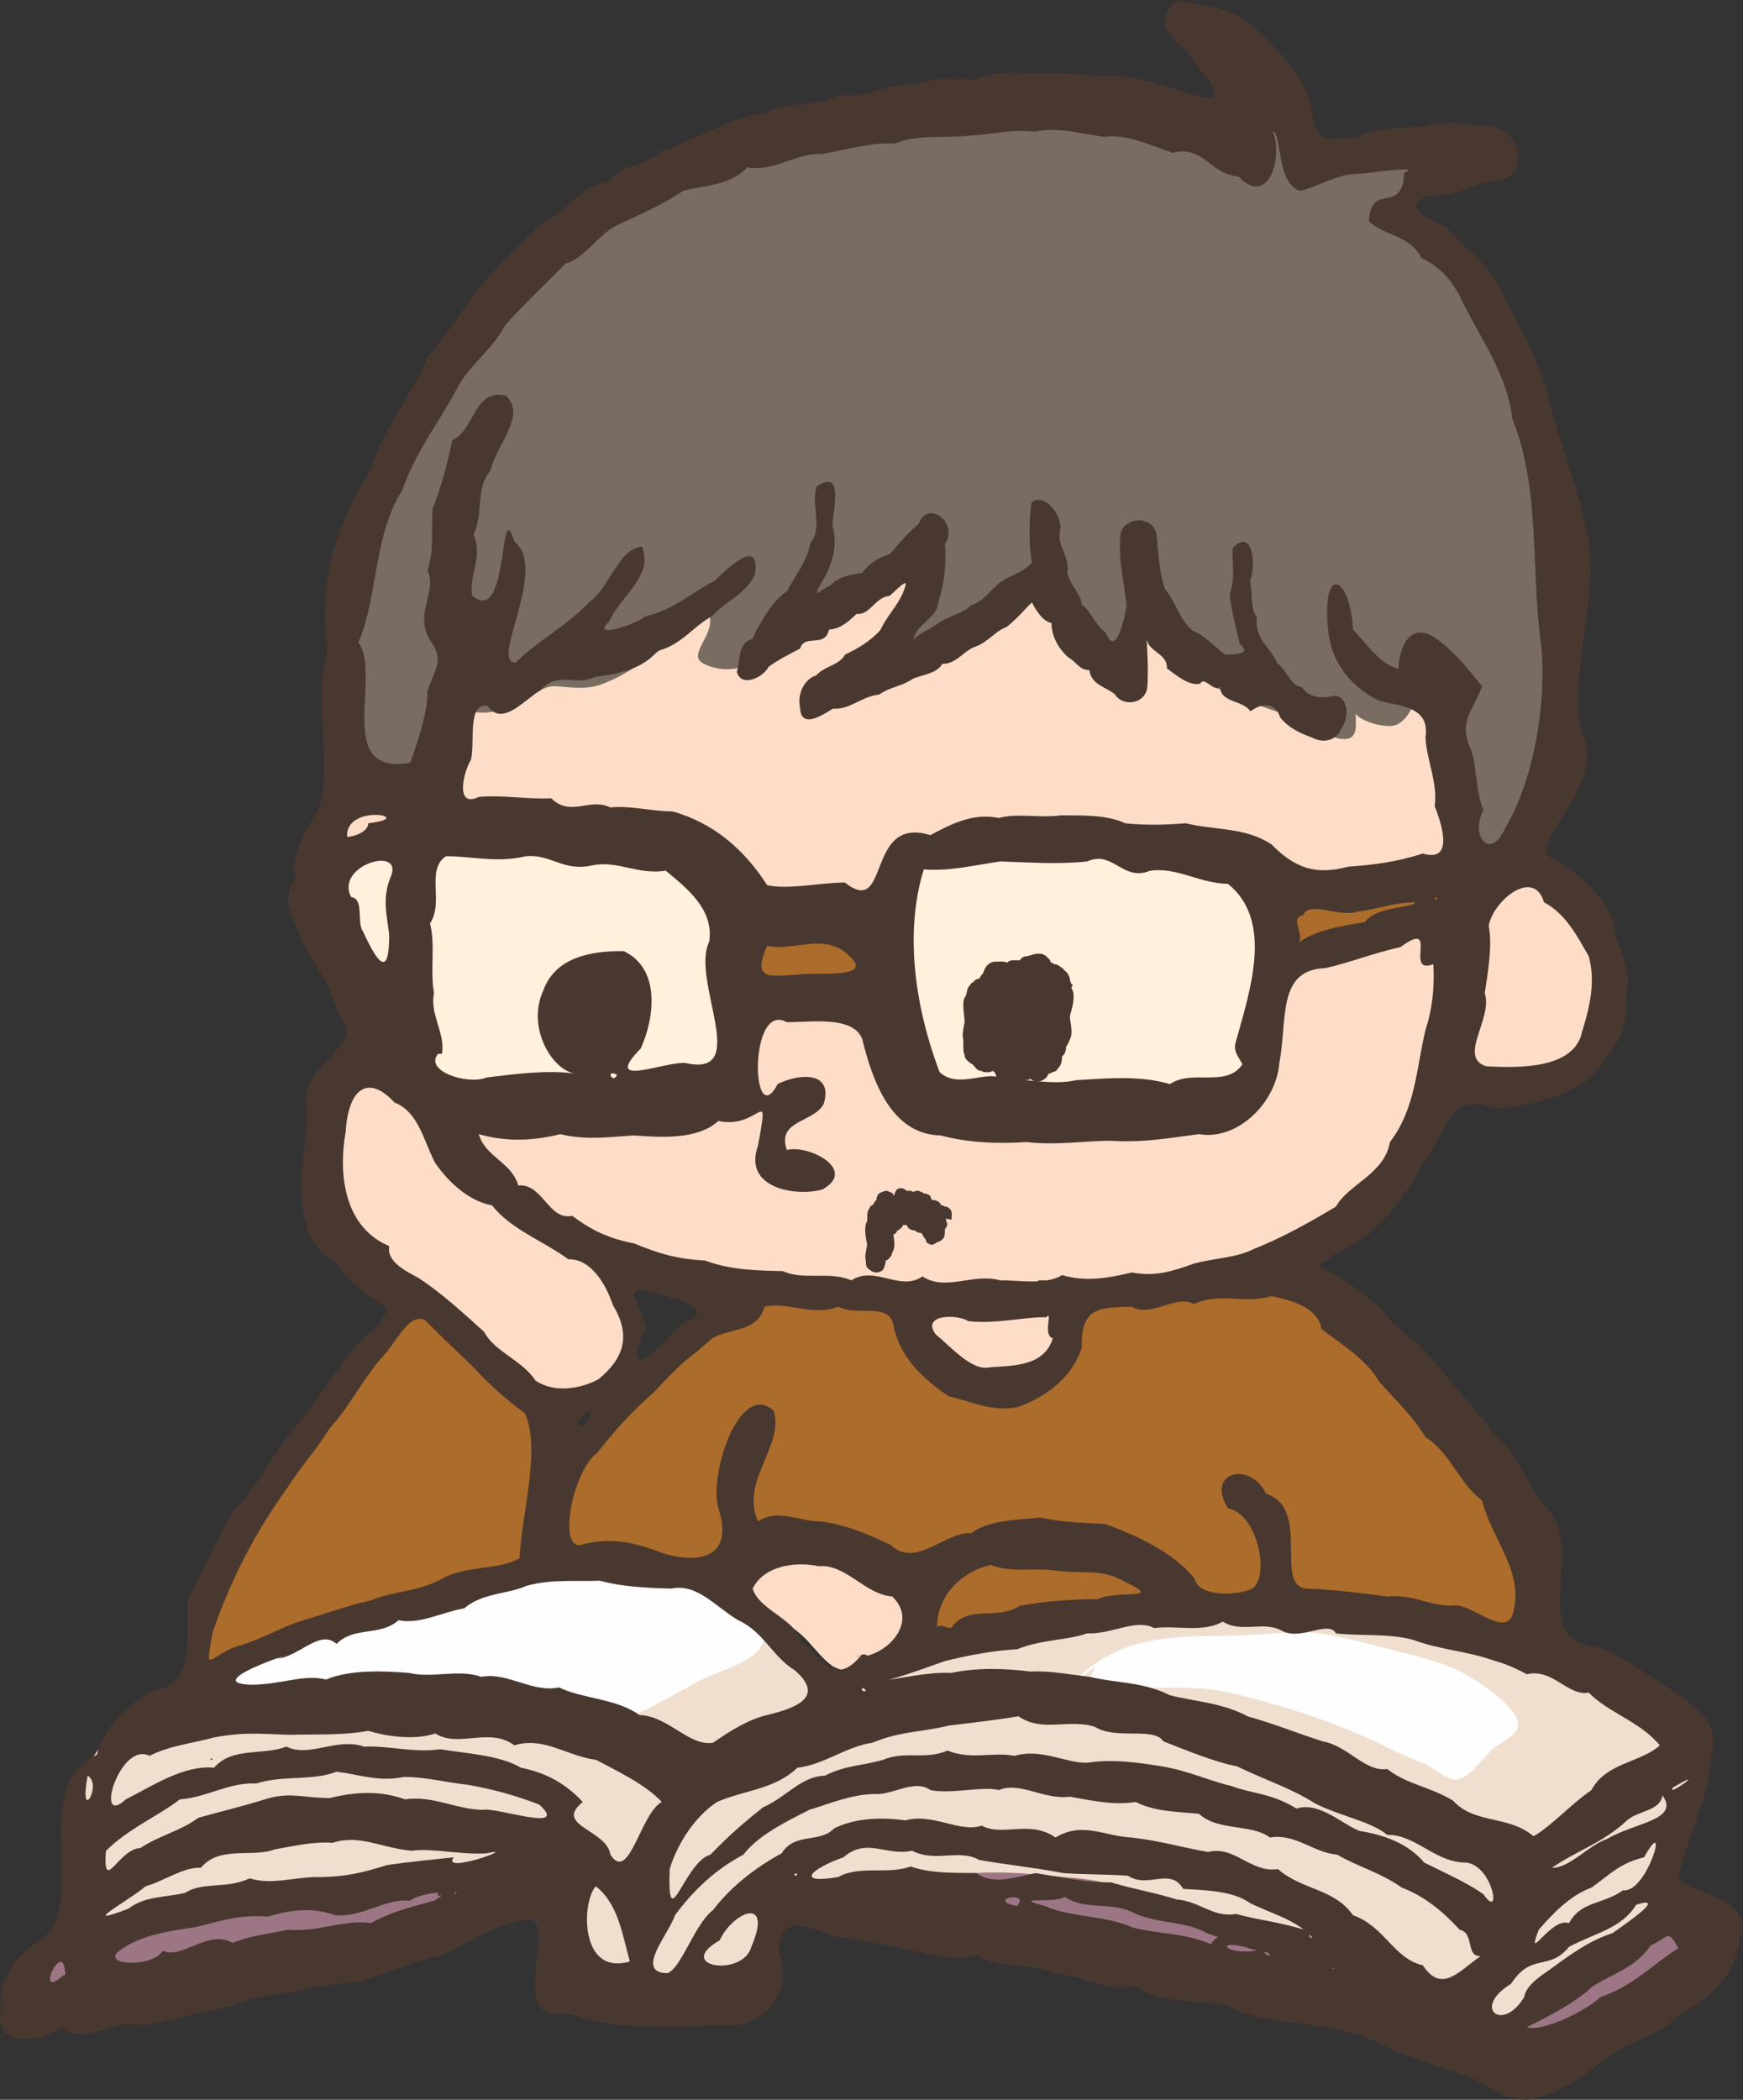
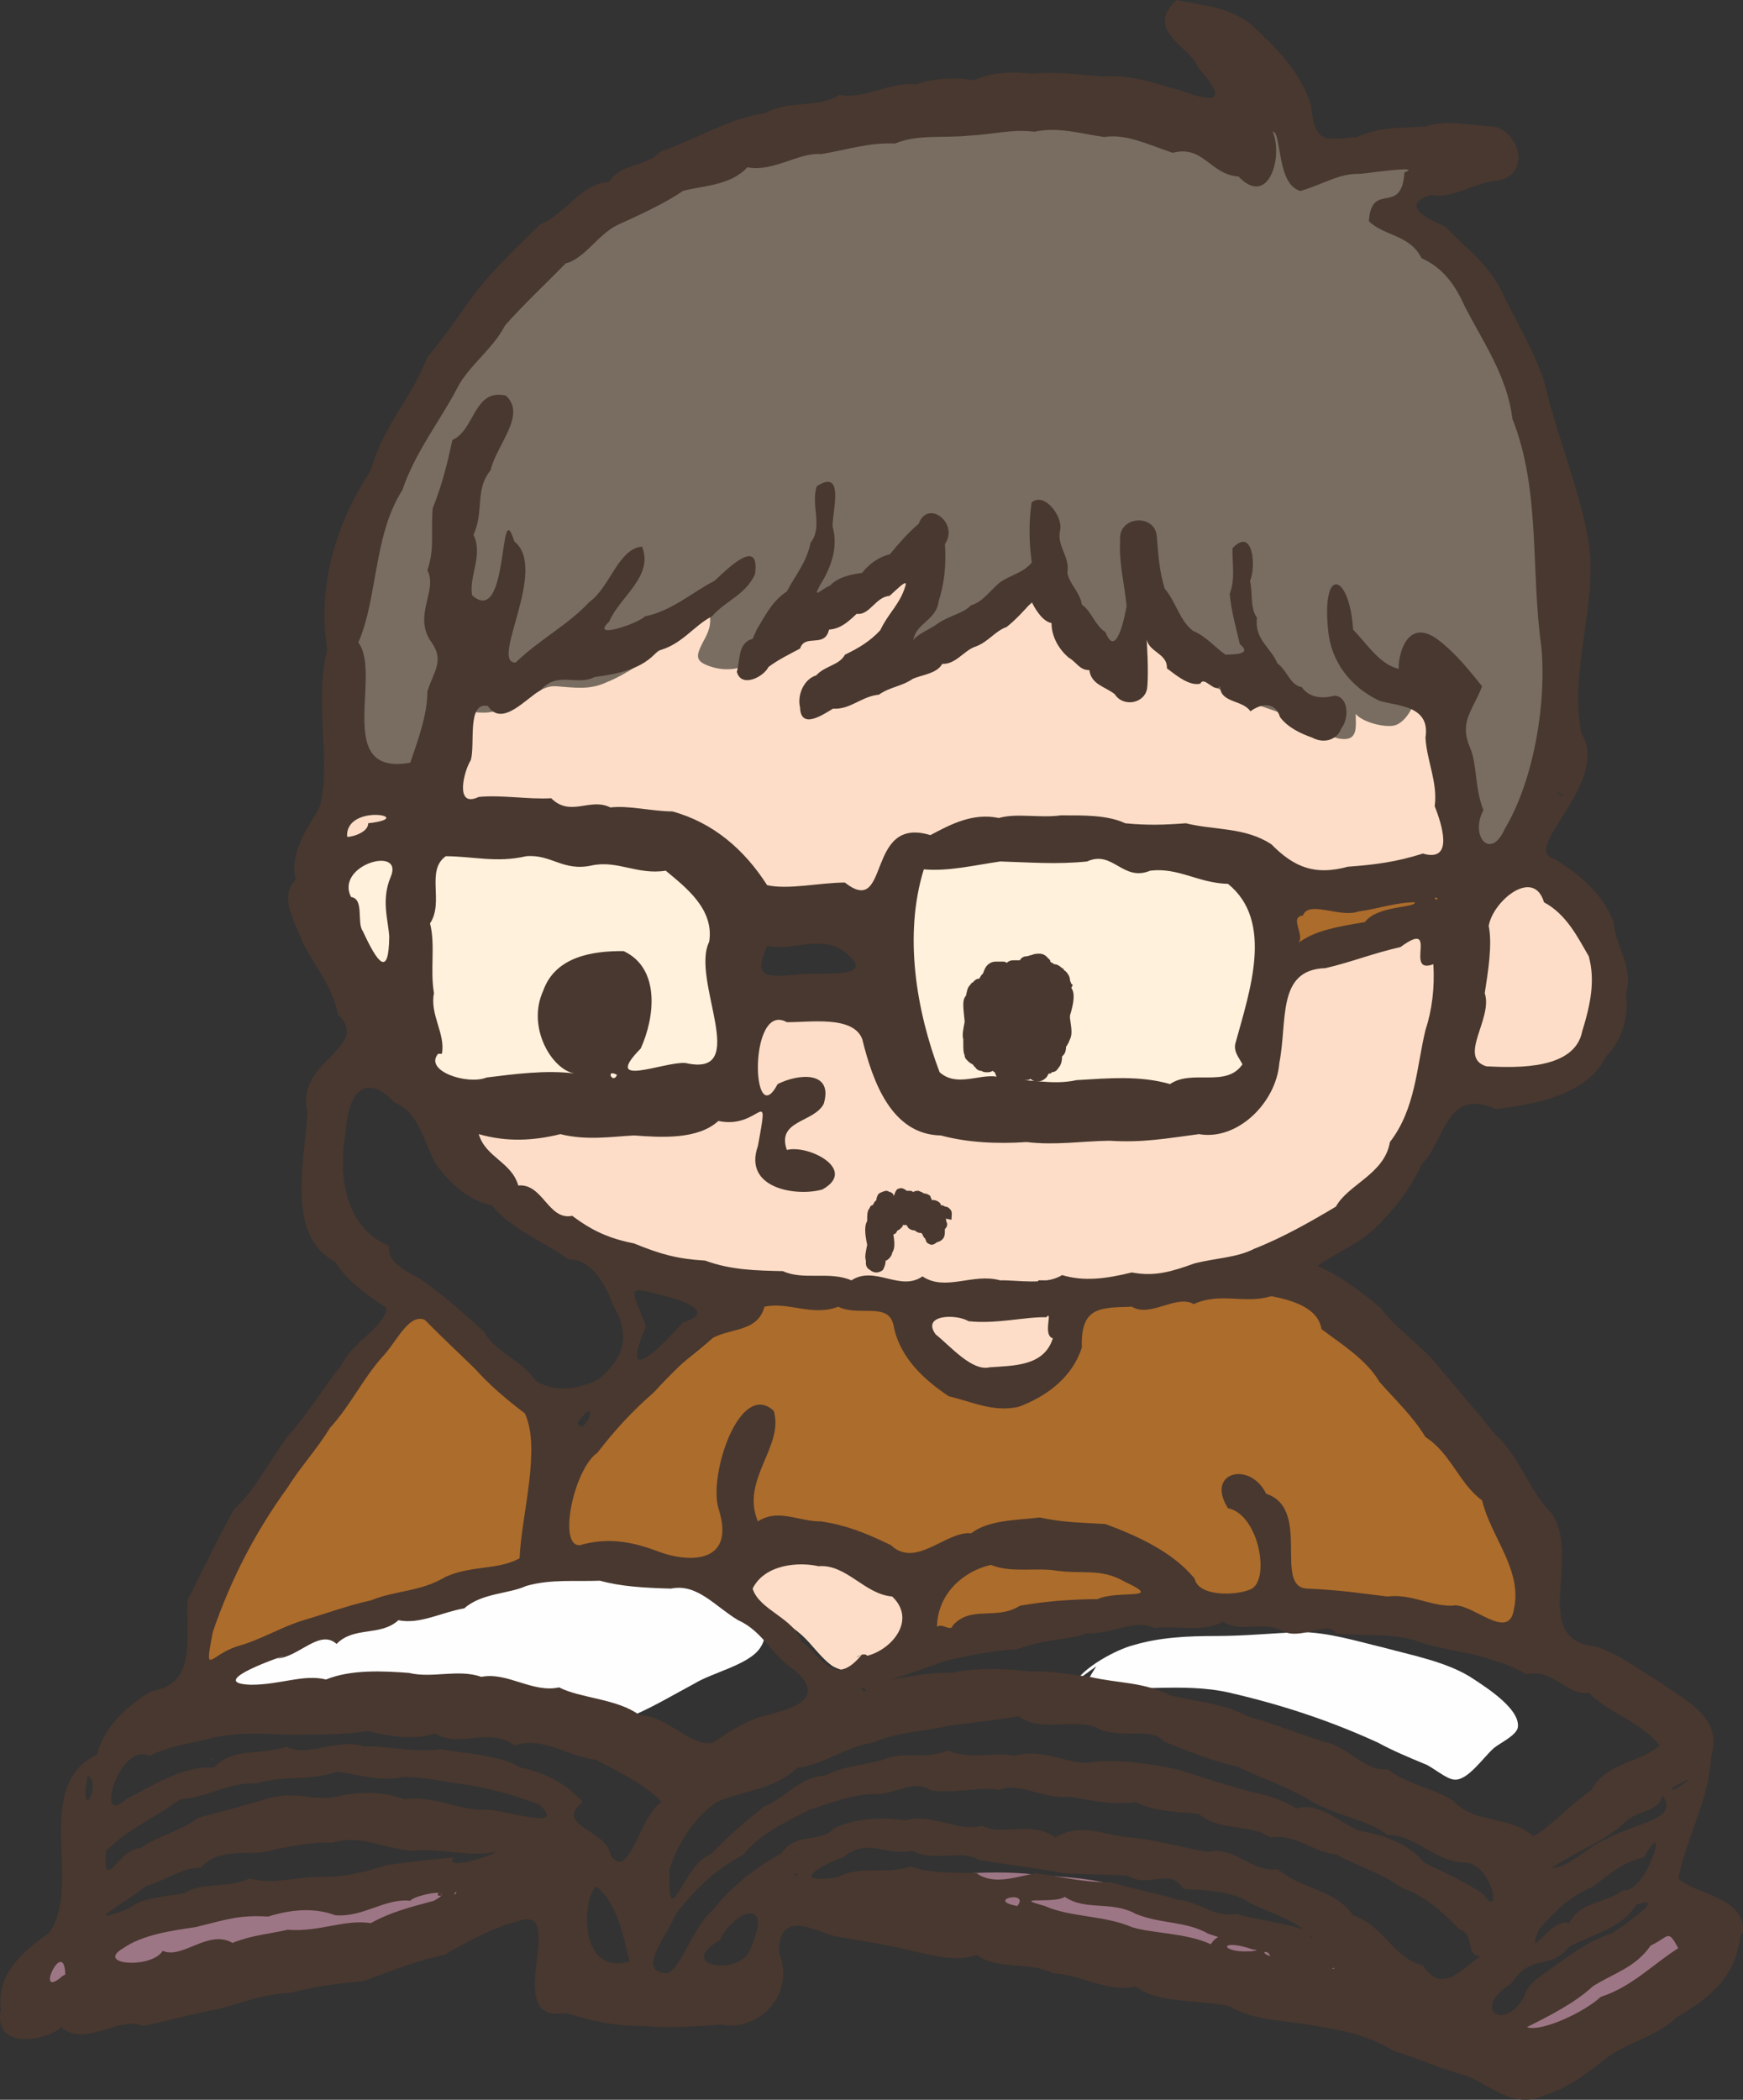
<svg xmlns="http://www.w3.org/2000/svg" version="1.1" viewBox="0 0 667.11 803.37">
  <rect x="0" y="0" width="667.11" height="803.37" fill="#333333" stroke="none" />
  <g transform="translate(-12.665 -11.599)">
    <path d="m42.7 749.94c-5.544 4.536-25.704 20.16-22.68 28.728 7.056 1.008 16.632 1.008 23.688 0 1.008-8.568 0.504-17.64-3.528-25.2l2.52-4.032z" fill="#9d7685" />
    <path d="m384.38 509.54c-22.176 2.52-43.841 3.528-65.513-1.512-2.52-0.504-5.04-0.504-7.56-1.512-1.512-0.504-5.04-1.512-6.048-1.512-5.544 0-6.552 5.04-10.08 9.072-13.104 14.112-29.232 24.192-42.833 36.792-3.024 2.52-22.68 25.2-26.712 22.176-3.024-1.512-1.008-13.104-1.008-16.128 0-6.048-1.008-7.56-5.04-11.592-10.08-9.576-20.664-18.648-30.24-29.232-7.056-7.56-13.104-11.592-22.169-4.032-6.048 5.04-9.576 13.104-15.12 19.152s-11.088 12.6-16.632 19.152c-11.592 14.616-20.664 31.248-31.248 46.368-5.04 7.056-7.56 16.121-10.584 23.681-3.528 8.568-7.056 18.144-6.048 27.72 0 1.512 14.616-2.52 15.624-2.52 7.56-1.512 13.104 1.008 20.664-2.52 5.544-2.52 11.592-4.536 17.64-6.552 10.08-3.528 18.648-7.056 29.225-9.576 8.568-2.016 17.64-4.536 26.208-8.064 4.032-1.512 8.064-3.024 13.104-3.528 5.544-1.008 11.088 0 16.632-1.008 4.536-0.504 9.576-2.016 14.112-2.52 5.04-0.504 11.088 0 16.632 0 5.033 0 9.569 0 14.105 1.008 3.528 1.008 10.584 5.544 14.112 5.04 5.04-0.504 5.544-7.056 7.56-11.592 2.52-6.041 6.048-7.553 11.592-9.065 10.584-2.52 19.152 0 29.232 4.032 9.576 4.025 19.649 5.033 28.721 10.073 4.032 2.016 8.064 5.04 7.56 9.576s-5.04 10.584-3.528 15.12c4.032 1.008 9.072-0.504 13.608-1.008 5.04-0.504 10.08-1.512 15.12-2.52 11.088-2.52 22.68-2.52 34.272-2.52 21.665 0 42.329-1.512 64.001-1.512 12.096 0 24.192 0.504 35.784 2.52 10.577 1.512 21.161 2.52 31.745 5.04 9.576 2.016 20.16 4.032 30.24 5.544 5.04 0.504 10.08 3.024 13.608-2.016 3.024-3.528 3.528-10.08 3.024-14.616-1.008-10.08-6.048-20.16-9.576-29.225-4.032-10.08-10.584-16.632-16.632-25.2-5.544-8.568-9.072-16.128-15.624-23.688-7.056-8.064-14.616-15.624-22.68-22.68-13.097-10.584-29.729-24.192-47.873-24.192-11.592 0-22.176 2.52-32.76 5.04-5.04 1.008-10.08 3.024-15.12 3.528-8.057 1.008-17.129-2.52-25.697-2.016-11.592 0.504-23.688 1.008-35.28 2.52h-1.512z" fill="#ac6c2b" />
    <path d="m565.31 315.5c-1.008-9.072-4.032-19.656-7.056-27.72-4.536-12.096-12.6-17.64-21.665-26.208-14.616-13.608-29.736-24.696-47.88-32.76-20.664-9.576-43.841-10.584-66.017-13.608-29.736-3.528-59.472-5.04-88.697-3.024-20.16 1.512-36.792 9.576-55.44 16.632-11.088 4.032-22.169 5.544-32.249 12.096-6.048 4.032-11.592 8.568-17.64 12.096-12.6 7.56-25.704 15.624-36.288 26.712-4.032 4.536-9.072 8.568-12.096 13.608-5.04 7.56-4.032 17.136-3.528 25.704-10.577-5.544-27.713-3.024-34.769 7.056-5.04 7.056 4.536 13.608 11.088 11.088 0.504-0.504 1.512 0 2.52 0 3.528 0 6.048-2.016 7.056-4.536 2.52-0.504 6.552-0.504 7.553 0 4.032 2.016 7.56 0.504 9.576-2.016v0.504c1.008 2.52 4.536 4.536 7.56 4.536 5.544-0.504 11.088-2.016 15.624-5.04l0.504-0.504c5.04 1.008 11.088 2.016 17.136 3.528 16.128 3.528 31.752 5.04 48.377 7.56 15.12 2.513 22.176 17.633 35.784 20.153 10.584 2.016 21.168 2.016 32.256 2.016 13.608 0 23.177-14.616 33.761-20.664 1.512-1.001 2.52-2.009 3.528-3.017 20.16-2.52 40.824-2.016 61.488-0.504 21.665 1.512 50.393 16.625 71.057 10.577 13.608 4.032 28.728 4.032 42.329 1.008 12.096-3.024 18.648-8.064 17.64-20.657-0.504-4.536 0.504-8.568 0-13.104zm-388.56 4.032z" fill="#fdddc7" />
-     <path d="m252.35 522.64c0-0.504 0.504-1.008 0.504-1.512 1.512-4.032 1.008-7.056 0.504-11.088-1.008-8.064-7.056-14.616-14.112-17.64-2.016-1.512-4.536-3.024-7.056-4.032h-0.504c-2.52-2.52-5.04-5.04-9.072-6.048-2.52-3.024-5.04-5.04-8.568-5.04-4.032-5.544-9.072-10.08-15.12-13.104-10.584-15.12-23.688-27.72-35.273-41.832-5.544-6.552-14.112-3.024-17.64 3.024-5.04-1.008-11.088 2.016-11.088 8.568-0.504 13.104-6.048 60.984 17.136 58.968 1.512 0 3.024-0.504 4.536-1.512 3.528 3.528 7.56 7.056 12.096 10.08 3.017 2.016 6.041 3.528 9.065 5.544 11.088 15.624 26.712 28.728 44.352 35.28h0.504 0.504c2.52 1.008 5.04 1.512 8.064 1.008 11.592 0 24.696-6.552 21.168-20.16v-0.504z" fill="#fdddc7" />
    <path d="m624.78 393.62c0.504-5.04 0.504-9.576-0.504-14.112 5.537-15.624-15.12-32.256-29.232-35.28-12.096-3.017-21.672 4.032-27.72 13.608-1.512 2.52-3.024 5.544-4.032 9.072-2.016-0.504-4.032-0.504-6.048 0-11.592 2.52-43.337 4.536-49.889 17.136-6.552 13.104-12.096 34.776-22.176 51.408-28.728 5.544-58.961 3.024-87.689 6.048-26.208 3.024-31.752-2.52-41.832-26.208-2.016-5.544-3.521-11.088-9.569-13.104-5.544-2.016-15.624-4.032-24.192-4.032-4.536-3.528-11.592-4.032-16.632-2.016-4.032 1.512-9.072 5.544-8.568 10.08 0.504 4.032 2.016 7.56 5.544 9.072-1.512 10.584 0.504 19.656-25.704 21.168-20.657 1.008-40.817-1.008-61.481 1.512-1.008 0-2.016 0.504-3.024 1.008-1.512-2.016-3.528-3.024-7.056-4.032-10.08-2.016-17.136 9.576-10.08 17.136 3.528 4.032 7.56 7.056 11.088 10.584 8.064 9.576 18.144 16.632 29.232 21.168 11.088 12.096 33.257 16.632 48.377 19.152 27.72 4.536 54.936 4.032 82.649 4.032-1.512 1.512-3.024 2.52-4.536 4.032-5.04 4.536-4.536 13.104-1.008 17.64 4.032 5.04 9.072 7.056 15.12 7.056h1.008c8.568 10.584 25.704 14.616 37.8 4.032 10.08-8.568 13.608-27.216-1.512-32.256-2.016-0.504-4.032-1.008-6.048-1.008 1.512-1.008 2.52-3.024 3.024-5.04h19.656c35.777 0 77.105 4.032 105.33-24.696 15.113-15.624 25.697-38.304 31.745-61.488 0 0.504 0.504 1.512 0.504 2.016 2.52 6.048 10.08 9.072 15.12 5.544 0.504 0 0.504 0.504 1.008 0.504 5.04 2.52 9.072 2.52 13.104 1.008 9.072 1.512 19.152-2.016 24.696-9.576 4.536-6.048 5.544-13.608 3.528-20.664z" fill="#fdddc7" />
    <path d="m361.7 609.83c-6.552-4.025-16.625-4.025-25.697-3.024-2.016-1.505-4.536-2.513-7.056-3.521-5.544-2.016-12.6-3.024-18.648-3.024-7.56 0.504-10.584 6.545-9.576 12.089-2.016 5.04-0.504 11.592 5.04 15.12 4.536 3.024 9.576 6.048 13.608 9.576s7.56 9.072 12.096 12.096c5.544 3.024 10.08 1.512 15.624 0.504s8.057-6.552 12.089-9.576c9.072-6.552 14.616-23.184 2.52-30.24z" fill="#fdddc7" />
    <path d="m604.11 311.47c-3.024 9.072-6.552 16.128-11.592 24.696-2.52 4.536-3.528 14.105-11.088 11.081-9.072-4.032-5.544-22.673-8.064-30.233-2.52-6.552-6.048-13.104-8.568-20.16-2.016-6.048-4.032-16.128-10.08-18.648-1.008 4.032-4.536 10.584-9.072 11.088-4.032 0.504-11.585-1.512-14.105-4.536 0 4.536 1.008 10.08-5.04 9.576-4.032 0-9.576-4.536-13.104-6.048-8.568-3.528-17.64-6.048-26.208-9.576s-15.624-6.552-21.672-13.608c-5.544-6.552-8.064-14.616-11.592-22.68-5.04 9.576-1.512 23.184-8.064 32.256-6.041-3.528-12.089-11.592-17.633-16.632s-15.12-11.592-14.112-20.16c-4.032 2.016-8.064 6.048-12.6 8.568-6.552 3.528-12.6 7.56-19.152 10.584-11.592 6.048-24.192 13.608-36.785 17.64-2.016 0.504-7.56 2.52-8.568-0.504-0.504-1.008 3.024-5.544 3.528-6.552 3.024-5.04 6.048-9.576 9.576-14.112 4.025-5.544 14.105-22.68 8.057-28.728-7.049 1.512-15.617 10.584-21.161 15.12-8.064 6.552-16.128 13.104-24.696 18.648s-17.136 11.592-27.72 8.064c-6.048-2.016-5.544-4.032-3.024-9.072 2.52-4.536 3.528-7.056 2.52-12.096-6.048 2.016-12.096 10.584-17.64 14.112-6.545 4.536-14.105 10.08-21.665 13.104-6.552 3.024-12.096 2.016-19.152 1.512-5.544-0.504-9.576 4.536-15.12 6.552-4.536 1.512-8.064 3.528-12.6 3.528-6.552 0-5.04-1.008-6.552-6.048s-7.056-15.624-11.088-5.544c-2.52 6.048 0.504 16.128-1.008 22.68-1.512 7.056-5.544 14.112-5.544 21.168-2.016-1.008-3.528-4.032-5.537-5.04-2.52-1.512-6.048-1.008-9.072-1.008-7.56 0-15.624-3.024-18.144-10.584-2.016-7.056-1.008-16.128-1.008-23.688 0-12.096 0-23.688 2.016-33.768 2.016-12.096 6.048-23.688 10.08-35.784 8.064-20.16 20.153-39.816 31.745-57.96 12.096-22.176 31.752-41.832 51.912-55.944 37.793-27.713 79.625-31.745 123.47-39.809 23.688-4.032 49.896-2.016 73.584-2.016 10.08 0 20.153 2.016 31.745 4.032 10.08 4.032 18.144 10.08 27.72 16.128-2.016-12.096-8.064-22.176-16.128-31.752-4.032-6.048-8.064-18.144-16.128-18.144 10.08-2.016 25.704 10.08 31.752 16.128 5.04 5.04 10.08 11.592 12.6 18.144 2.016 4.536-0.504 12.6 5.04 15.12 4.032 2.016 13.104 1.512 18.144 1.008 12.089-1.512 25.193-1.512 37.793-1.512 20.664 0.504-5.04 10.577-10.584 13.601-6.552 4.032-6.552 6.048-2.016 11.592s8.064 10.584 13.104 15.624c5.544 5.04 10.584 12.6 13.104 19.656 12.096 23.688 22.176 51.912 25.704 79.632 2.016 22.176 4.032 45.864 4.032 70.056 0 10.08-4.032 20.16-8.064 29.736z" fill="#786d60" />
    <path d="m164.16 329.62c-7.56 0-20.16 4.032-25.704 9.576-6.552 6.545-1.512 22.169 1.512 29.225 4.536 10.584 8.064 21.168 13.104 31.752l7.56 16.632c2.52 5.04 3.528 12.096 6.552 16.632 3.017 5.04 8.057 4.536 13.601 5.04 6.552 0.504 12.6 2.016 19.152 2.52 5.544 0.504 10.584 1.008 16.128 1.512 6.048 0 11.088-1.512 16.632-2.016 11.088-1.512 23.688-2.016 34.265-4.032 8.064-2.016 15.12-2.016 22.68-5.04 8.568-4.032 8.064-11.592 9.072-20.16 1.008-11.088 1.512-22.176 1.512-33.264 0-10.08-5.04-19.152-10.584-27.72-4.032-7.049-11.088-9.065-19.152-10.073-10.577-1.512-23.681-1.512-33.257-6.048-10.08-5.04-16.632-5.544-28.224-4.032-14.616 2.016-29.736 0-44.345 0z" fill="#fff1db" />
    <path d="m411.1 337.18c9.072-1.008 20.664-2.016 30.24-0.504 9.569 1.008 20.657 2.016 30.737 4.032 8.064 1.512 20.664 5.537 24.192 13.601 3.528 8.568 2.52 19.152 2.52 29.232 0 17.64 6.048 43.848-15.12 49.392-8.064 2.016-16.632 5.04-25.2 5.04h-30.233c-9.576 0-18.648-1.512-28.224-2.52-8.064-1.008-17.64-1.512-25.2-4.032s-12.096-10.08-14.112-17.64c-1.008-4.032-0.504-8.568-1.512-12.6-1.008-4.536-3.024-9.072-4.032-14.112-1.008-7.56-1.512-14.616-1.512-21.672 0-4.536-2.513-8.064-2.009-12.096 0-9.072 13.601-16.121 21.665-16.625 12.6-0.504 25.2 2.016 37.8 0.504z" fill="#fff1db" />
-     <path d="m303.75 393.11c7.056 0 14.616-2.016 21.672-1.512 6.552 1.008 13.608 2.52 20.16 2.52 14.105 0 8.064-24.192-1.008-27.72-5.04-2.016-12.096-2.016-17.64-2.52-6.552-0.504-12.096-2.52-19.152-2.52-7.56 0-12.6 2.016-12.6 10.584 0 7.056 4.536 13.104 4.032 19.656 3.528 0.504 15.12 2.016 16.128-2.52z" fill="#ac6c2b" />
    <path d="m500.8 354.81c5.544-3.528 13.104-3.528 19.152-5.04 7.056-1.512 14.616-2.52 21.665-4.032 6.048-1.512 40.32-8.561 36.792 5.04-1.512 5.544-10.584 7.56-15.12 9.072-7.056 2.016-13.608 4.536-20.16 7.056-5.537 2.016-12.089 5.04-17.633 8.064-6.552 3.528-12.6 6.048-20.16 5.04-3.528-7.56 1.008-17.136-0.504-25.704l-1.008 1.008h-2.52z" fill="#ac6c2b" />
    <path d="m589.5 787.74c3.528-6.552 14.112-12.096 20.16-16.632 7.056-5.544 14.112-10.584 21.665-15.12 7.56-4.536 15.12-11.592 24.192-9.072 11.088 3.024 7.56 11.088 1.008 17.64-13.608 13.608-28.721 24.696-45.353 34.272-7.056 4.032-14.616 8.064-22.68 4.032-14.112-7.56 5.544-14.112 8.568-21.168l-7.56 6.552z" fill="#9d7685" />
-     <path d="m222.61 611.84c-5.544 0.504-11.088 1.512-16.632 2.52-11.592 3.024-23.184 8.064-34.272 12.6-8.561 3.528-17.129 7.056-25.697 10.08-11.088 3.528-22.68 3.528-33.768 6.552-20.16 5.544-41.321 14.616-55.937 30.24-5.544 6.048-13.104 15.624-14.112 23.688-0.504 5.544 0 11.088 0 16.632 0 7.056-1.512 13.608-1.512 20.16 0 5.04 0.504 10.08 0 15.12-0.504 5.544-2.52 10.584-2.52 16.632 0 6.552-0.504 8.064 6.552 9.072 6.552 0.504 12.6-0.504 19.152-1.512 21.665-2.52 42.329-12.096 62.993-17.64 11.592-3.024 23.184-7.056 34.272-10.584 10.577-3.528 21.161-5.04 31.745-7.056 8.064-1.512 19.152-9.576 26.712-5.04 9.576 5.544 1.008 21.168 5.04 29.232 3.528 6.552 19.152 6.552 25.2 7.56 9.072 1.008 18.641 2.016 27.713 1.512 5.04-0.504 10.584-2.52 15.624-2.52 4.032-0.504 10.584 2.016 14.112-2.016 2.52-3.024 1.008-11.592 2.016-15.624 1.008-3.024 2.016-8.568 4.032-11.088 3.024-4.032 9.072-3.024 13.608-2.52 10.584 1.512 22.176 4.032 32.753 6.048 12.6 2.52 24.696 3.528 36.792 6.552 13.608 3.024 26.712 5.544 40.32 7.056 11.081 1.512 23.681 2.016 34.265 5.544 12.096 4.032 24.192 5.544 36.792 7.056 14.112 1.512 28.728 5.544 42.833 7.56 6.048 0.504 11.088 1.512 16.632 3.024 5.04 1.008 9.072 3.024 14.112 3.528 8.568 1.512 18.648-8.064 25.2-13.104 9.576-7.056 20.16-13.608 30.737-20.16 3.528-2.52 7.56-5.04 11.088-7.56 6.048-4.536 3.528-6.552 3.024-13.608-1.008-10.08 5.04-20.16 7.56-29.232 2.016-7.56 4.032-24.192-1.008-30.744-5.544-7.056-16.128-12.6-23.184-17.64-9.569-6.552-18.137-11.592-29.225-14.112-10.584-2.52-21.672-5.04-32.76-6.048-10.584-1.008-21.168-1.512-31.752-2.52-23.681-2.52-46.865-5.544-71.057-4.032-11.592 1.008-23.688 2.52-35.273 5.04-10.584 2.016-21.672 2.52-31.752 5.04-9.576 2.52-19.152 3.528-29.232 6.552-9.576 2.52-19.152 6.048-27.713 10.08-5.544 2.52-11.592 5.04-16.632 8.568-3.024-2.52-5.04-6.552-7.056-10.08-3.528-5.04-8.064-9.072-12.096-13.608-6.048-6.552-10.584-15.12-18.144-19.152-8.568-5.04-18.144-4.032-28.224-5.04-8.057-1.008-16.121-1.512-24.185-2.016-2.52-0.504-5.04-1.512-7.056-1.512-3.528 0-6.552 2.016-10.08 2.52z" fill="#f0dfce" />
    <path d="m83.517 658.71c8.568-5.04 16.632-8.568 25.2-12.096 5.544-2.52 10.584-6.552 16.632-9.072 9.072-4.032 17.64-8.064 27.72-10.584s21.665-4.536 32.249-8.064 22.176-3.528 32.256-6.048c10.584-2.52 19.656-4.536 30.24-2.52 4.032 0.504 10.08 2.52 14.105 4.032 4.536 1.512 9.072 3.024 13.608 4.032 8.064 2.016 37.8 10.584 27.72 24.192-4.536 6.048-18.144 9.072-24.696 13.104-7.56 4.032-15.12 8.568-23.177 12.096-3.024 1.008-7.056 4.032-10.08 4.032-4.032 0-8.568-3.024-13.104-3.528-6.552-1.008-13.104-2.016-20.16-2.52-11.088-1.512-22.176-4.032-32.76-5.04-9.576-1.008-20.657 0-30.233 0-11.592 0-23.184 1.512-34.272 5.04-7.056 2.016-13.104 2.52-20.16 3.528-2.52 0.504-4.536 1.512-7.56 1.512-2.016 0-3.528-2.016-6.048-1.512-3.024-7.056 19.152-22.68 22.68-17.64l-20.16 7.56z" fill="#fefefe" />
    <path d="m423.7 656.19c3.024-6.552 16.632-13.608 22.673-15.12 10.08-3.024 20.664-3.528 31.752-3.528 10.584 0 20.664-1.008 31.752-1.512 11.088 0 22.176 3.528 32.753 6.048 11.088 3.024 24.696 5.544 34.272 12.096 4.536 3.024 18.144 11.592 16.632 18.648-1.008 3.024-6.552 5.544-9.072 7.56-4.032 3.528-10.08 12.6-15.12 12.096-3.024 0-8.568-5.04-11.592-6.048-6.048-2.52-12.096-5.04-17.64-8.064-18.641-8.568-37.289-14.616-56.945-19.152-17.64-4.032-36.288 0-54.425-2.52 0-2.52 2.016-5.04 3.528-7.56l-9.072 6.552z" fill="#fefefe" />
    <path d="m540.11 768.59c-3.017-4.536-3.017-7.56-8.057-10.584-4.032-2.52-10.08-3.528-14.112-4.032-10.08-1.008-19.656-2.016-28.728-6.048-8.568-3.528-17.136-5.544-25.704-8.568-9.072-3.024-17.64-4.536-26.705-7.056-9.072-2.52-19.152-2.52-28.224-3.528-8.568-1.008-20.664-1.008-29.232 0-3.528 0.504-10.08 0.504-12.6 2.52-3.528 2.52-3.528 8.568 0 11.088s8.568 2.016 12.6 3.024c6.048 1.008 12.6 3.024 18.648 4.536 14.616 3.024 29.232 8.568 43.848 12.096 15.113 3.528 29.729 7.56 44.849 11.592 12.096 3.024 24.192 5.04 36.288 8.064 12.6 3.528 18.137-2.52 19.649-13.608-1.008-0.504-2.016-1.008-3.528-1.512l1.008 2.52z" fill="#9d7685" />
    <path d="m196.91 727.76c-10.08 0-19.656 0-29.225 2.52-9.576 2.016-20.16 3.528-30.24 4.536-9.576 1.008-19.656 1.008-29.232 2.52-11.088 1.512-21.168-0.504-31.745 4.536-8.568 3.528-16.632 7.056-24.696 10.584-4.032 1.512-7.056 3.024-8.064 7.056-1.008 5.04-1.512 10.584 2.016 13.104 7.056 5.04 21.672 2.016 29.736 1.008 15.617-2.016 31.241-7.56 46.361-10.584 16.128-3.024 30.744-11.592 46.872-13.608 7.553-1.008 14.609-4.536 22.169-6.552 5.04-1.512 18.648-4.536 16.128-12.6-7.056 0-17.64-6.552-24.192-1.512z" fill="#9d7685" />
    <path d="m423.19 388.58s0-0.504-0.504-0.504c0-0.504-0.504-1.008-0.504-1.512 0-1.008-0.504-2.016-1.008-2.52 0-0.504-0.504-0.504-0.504-0.504s0-0.504-0.504-0.504c-0.504-0.504-0.504-1.008-1.008-1.008-1.008-1.008-2.016-1.512-3.024-1.512-0.504-0.504-1.008-0.504-1.512-1.008v-0.504l-1.512-1.512c-0.504-0.504-1.512-1.008-2.52-1.008s-2.016 0-3.024 0.504c-0.504 0-1.512 0.504-2.016 0.504-1.008 0-2.016 0.504-2.52 1.512h-0.504-1.512c-1.008 0-2.016 0-3.024 1.008-0.504-0.504-1.008-0.504-2.016-0.504h-1.008-1.008c-1.512 0-2.52 0.504-3.528 1.512-0.504 0.504-1.008 1.512-1.512 3.024l-0.504 0.504c-0.504 0.504-0.504 1.008-1.008 1.512-1.008 0-1.512 0.504-2.016 1.008l-0.504 0.504c-0.504 0-0.504 0.504-1.008 1.008-1.008 1.008-1.008 2.016-1.512 4.032-1.512 1.512-1.008 4.536-0.504 9.576v0.504c-0.504 2.52-1.008 5.04-0.504 6.552v0.504 1.008c0 2.016 0 3.528 0.504 4.536 0 1.008 0.504 1.512 1.008 2.016s1.008 1.008 2.016 1.512l0.504 0.504s0 0.504 0.504 0.504c0.504 1.008 1.512 1.512 2.52 1.512 0.504 0.504 1.512 0.504 2.016 0.504s1.512 0 2.016-0.504c0.504 0 0.504 0.504 1.008 0.504 0 0.504 0.504 1.008 0.504 1.512 1.008 1.008 2.016 2.016 3.528 2.016 1.008 0 1.512 0 2.52-0.504 0.504 0.504 1.008 0.504 2.016 0.504h0.504c1.008 0 1.512 0 2.52-0.504 0.504 0 1.512 0 2.016-0.504 0.504 0.504 1.512 1.008 2.52 1.008 1.512 0 2.52-0.504 3.528-1.512 0.504-0.504 0.504-1.008 1.008-1.512 0.504 0 1.008 0 1.008-0.504 1.008 0 2.016-0.504 2.52-1.512 1.008-1.008 1.512-2.52 1.512-4.536l0.504-0.504c0.504-0.504 1.008-1.512 1.008-3.024 0-0.504 0.504-0.504 0.504-1.008 0.504-0.504 0.504-1.008 1.008-2.016 1.008-2.016 0.504-4.536 0-8.064v-1.008c1.512-5.04 2.016-8.568 0.504-10.584z" fill="#49382f" />
    <path d="m93.597 684.92c0.504 0 0.504-0.504 0-0.504s-0.504 0.504 0 0.504z" fill="#49382f" />
    <path d="m679.71 750.95c1.352-13.681-19.139-14.741-24.696-20.664 3.232-16.072 11.859-30.28 12.6-46.872 4.851-15.24-11.485-21.973-19.656-28.224-8.562-5.055-16.329-11.237-24.689-13.608-25.307-2.882-5.156-33.377-16.632-50.897-8.927-8.652-11.888-21.437-21.672-30.24-6.683-8.286-13.741-16.417-20.664-24.696-6.989-9.259-17.13-15.378-23.184-23.688-7.45-6.181-14.973-12.079-24.185-16.128 7.034-5.09 14.755-7.77 21.665-14.112 6.689-6.369 13.805-14.974 18.144-24.696 9.233-8.995 9.01-29.593 28.476-21.231 15.35-1.773 35.084-5.52 42.084-20.097 5.506-4.987 9.338-15.89 7.553-23.688 3.293-10.808-3.842-18.026-4.536-27.216-3.178-10.146-12.876-18.792-22.547-24.563-14.063-3.488 21.794-29.356 10.143-48.258-4.775-24.178 6.207-48.159 2.835-73.052-3.75-21.357-12.374-40.704-17.136-61.768-4.079-11.706-10.94-23.404-16.254-34.146-4.998-10.777-14.571-17.175-21.546-24.822-8.072-3.319-16.919-8.473-5.544-12.096 8.437 1.807 16.945-5.138 26.208-5.544 13.018-3.386 6.529-19.699-2.52-20.657-8.438-0.314-17.016-2.765-25.704 0-9.639 0.674-17.162-0.002-26.201 4.032-11.326 0.777-16.19 3.574-17.64-12.096-4.143-13.519-13.89-22.437-23.184-31.248-9.722-7.089-19.499-7.001-28.224-9.072-12.785 11.958 5.52 17.822 8.064 25.704 10.927 12.179 8.035 14.289-6.048 9.072-10.975-3.115-19.665-6.282-30.233-5.544-10.409-0.772-18.42-1.917-27.216-1.008-8.43-1.004-16.487-0.302-22.176 2.52-6.185-1.312-16.534-0.685-22.176 1.512-10.223-1-19.492 5.801-29.225 4.032-8.247 5.249-19.5 1.915-28.728 7.056-14.463 2.128-26.338 10.179-39.816 14.616-5.475 6.063-15.197 4.439-19.649 11.585-10.84 0.585-17.211 12.96-26.208 16.128-8.16 8.095-16.339 15.601-23.688 24.696-6.878 8.823-12.346 17.932-19.656 26.208-5.704 15.216-17.176 26.645-21.665 43.344-13.098 20.026-20.631 43.661-16.648 68.788-5.259 19.972 1.823 43.019-3.008 60.236-4.766 8.242-11.63 17.603-9.072 27.713-6.8 6.469 0.17 16.802 2.52 23.688 4.844 9.578 11.418 16.603 13.608 27.72 13.351 12.839-16.816 17.64-11.592 37.8-1.458 19.51-8.046 47.121 10.584 56.952 4.966 7.671 11.47 12.085 19.656 17.64-1.017 7.662-13.212 13.013-17.136 21.672-7.372 9.062-12.474 18.156-20.16 26.712-7.31 9.306-12.324 20.534-21.168 28.728-6.573 11.783-11.416 22.369-17.703 34.643-0.869 14.528 3.922 32.096-14.042 34.902-8.543 5.295-17.843 13.073-20.664 24.192-25.166 12.264-5.272 49.055-18.144 68.04-9.809 7.137-20.437 15.425-18.648 29.736-3.001 15.438 17.411 11.778 23.184 6.552 9.172 7.846 22.188-4.507 31.248-0.504 10.85-2.136 19.049-4.807 29.225-6.552 9.132-2.517 17.77-5.88 26.712-6.048 8.953-2.242 17.358-3.627 28.224-4.536 11.131-3.985 21.172-8.101 31.241-10.08 8.058-4.652 18.082-10.226 27.216-12.6 21.646-8.436-6.815 39.755 19.152 34.776 9.489 3.006 18.337 5.118 29.736 5.04 10.368 0.923 18.55 0.202 29.729-0.504 14.305 2.727 28.663-11.166 22.176-27.72-0.048-16.956 14.17-7.889 21.672-6.048 11.275 1.92 18.433 2.965 29.225 5.544 7.598 1.695 17.393 4.385 24.696 1.512 8.41 6.094 19.997 2.292 29.232 7.056 11.121 0.46 20.615 7.611 31.745 5.04 8.794 6.864 24.265 4.93 35.784 7.56 9.954 5.87 21.533 5.334 33.264 7.56 10.523 1.793 19.349 3.374 29.729 9.576 8.657 2.601 16.689 6.281 24.696 8.568 10.295 2.257 20.123 14.28 32.256 8.568 9.657-2.657 17.782-9.194 25.2-15.12 8.026-5.457 18.838-7.917 25.697-14.616 12.937-7.769 22.941-15.25 24.743-31.525zm-20.16-59.472v-0.504zm-45.857-481.31h0.504zm-2.52 105.84c-1.707 0.301-4.987-2.963 0 0zm41.825 379.5c14.582-8.687-3.14 4.332 0 0zm-4.032 3.024c6.713 9.466-10.595 10.362-21.161 16.632-7.34 2.544-14.251 11.093-21.168 11.088 9.227-6.495 19.476-9.46 28.721-18.144 4.201-3.791 12.654-3.503 13.608-9.576zm-47.369 51.408c4.941-5.644 11.62-12.987 20.16-16.128 7.108-4.994 10.802-9.354 20.153-11.592 10.12-18.152 1.283 13.938-8.064 12.6-7.454 5.467-16.076 4.021-20.657 12.6-6.832-2.591-16.888 16.384-11.592 2.52zm-4.536-97.776c10.01-2.325 15.659 8.52 23.688 7.056 7.694 7.851 19.46 10.881 27.209 20.16-7.495 6.727-20.607 6.549-26.201 17.136-7.151 4.771-15.847 14.207-22.176 17.64-9.49-8.148-22.595-4.541-30.744-13.608-8.749-5.352-17.62-6.165-25.2-12.096-8.702 1.097-14.83-8.789-24.689-10.584-10.789-3.471-17.627-6.423-28.728-9.576-9.613-5.227-20.708-5.736-29.736-8.064-10.342-5.199-19.493-4.459-30.737-7.056-7.918-0.929-15.462-2.435-22.68-2.016-9.665-1.277-20.787-1.558-30.24 0.504-9.729-0.413-18.363 2.087-27.209 3.024 1.702 0.779 18.046-5.172 24.689-7.56 9.32-2.263 18.635-4.016 27.72-4.536 9.59-3.823 19.152-3.36 26.712-6.048 9.733 0.359 18.619-5.777 25.697-2.016 7.994-1.196 19.041 1.882 26.208-2.52 7.224 4.61 15.396-0.433 22.68 3.528 7.109 3.984 17.802-4.242 20.664 1.008 10.899 1.152 20.016-0.121 29.729 2.52 9.309 3.573 20.712 4.356 29.736 7.56 5.35 1.591 7.836 2.509 13.608 5.544zm-254.5-7.56c-10.716 13.172-15.288 0.694-23.184-5.04-2.916-8.921-16.184-11.957-18.648-20.16 4.641-9.377 17.684-10.275 25.2-8.568 10.68-0.902 17.542 10.71 28.217 11.592 9.421 8.976-0.105 20.313-9.569 22.68-1.341-1.966-7.046 2.438-2.016-0.504zm1.512 13.608c-1.006 2.001-2.958-2.39 0 0zm-58.464 20.16c-9.324 1.493-17.01-10.228-28.217-10.584-8.526-6.3-22.402-6.335-30.744-10.584-10.198 2.243-19.785-6.009-29.736-4.032-8.835-3.122-18.861 0.665-27.713-1.512-9.844-0.734-22.161-1.384-31.752 2.52-8.729-2.114-17.19 1.998-28.728 2.016-20.941-0.711 22.702-14.472 10.08-10.08 8.149-0.436 16.233-11.398 22.68-5.544 6.731-6.871 16.667-2.746 23.688-9.072 8.283 1.692 16.599-3.096 25.193-4.536 6.701-5.932 17.104-5.5 23.688-8.568 9.42-2.72 19.346-1.62 28.224-2.016 8.162 2.254 17.241 2.752 27.209 3.024 10.019-2.065 16.745 6.711 25.704 12.096 9.702 4.311 13.109 13.953 21.672 19.152 12.089 10.528-0.255 14.572-10.584 17.136-7.149 1.645-14.347 6.165-20.664 10.584zm85.673-44.352c0.217-12.875 10.417-21.427 20.664-23.688 7.208 3.005 15.795 1.171 23.688 2.016 11.242 1.844 18.209-1.072 27.72 4.536 15.441 7.185-3.187 2.965-10.584 6.552-10.704 0.082-19.732 0.79-29.736 2.52-9.015 5.749-18.67-0.334-25.704 7.56-0.737 2.624-3.947-1.097-6.048 0.504zm147.16-113.9c7.295 5.535 17.21 11.613 22.169 20.16 5.96 6.823 12.786 13.102 17.64 21.168 9.567 5.976 12.993 17.977 21.672 24.192 3.205 13.764 15.426 26.52 12.222 41.384-1.811 13.436-16.568-2.896-23.814-1.071-8.781 0.039-15.486-4.629-24.696-3.528-9.401-1.122-18.135-2.513-30.737-3.024-12.942-0.628 1.83-30.593-15.624-36.281-6.17-12.684-23.371-8.362-14.616 5.544 12.123 2.319 16.592 28.901 8.064 31.241-5.224 2.091-19.279 2.706-20.853-4.347-8.369-10.252-22.16-16.434-34.076-20.846-9.839-0.633-15.997-0.543-25.2-2.52-8.901 1.072-19.667 0.93-26.208 6.048-9.627-0.997-21.133 13.64-30.744 4.536-10.023-4.876-17.457-7.709-26.705-9.072-8.71 0.054-16.42-5.103-24.192 0-6.784-15.963 10.21-28.721 6.048-42.336-12.914-11.823-24.933 24.182-21.168 37.264 7.094 21.969-12.138 21.015-24.192 16.152-9.624-3.563-18.764-4.907-28.721-2.009-8.758 0.847-2.349-29.29 6.552-35.28 6.616-8.618 13.26-15.831 21.665-23.184 6.38-6.927 12.166-12.672 19.656-18.648 6.594-6.736 19.683-2.928 22.68-14.112 9.275-1.982 18.352 3.825 28.224 0 7.928 3.931 19.191-1.989 21.161 7.056 2.183 12.293 11.827 21.022 21.168 27.216 9.61 2.273 16.869 6.161 26.712 4.032 10.915-4.028 20.63-11.448 24.192-22.68-0.502-15.646 6.893-15.236 19.145-15.624 7.163 4.322 16.905-4.832 23.688-1.008 10.522-4.704 19.241 0.124 29.736-3.024 6.471 1.326 17.836 3.868 19.152 12.6zm-284.74 35.784c9.437-12.659 2.597 6.712 0 0zm26.208-36.792c-5.506-14.746-8.599-15.951 7.553-11.592 5.454 1.361 19.998 5.957 6.552 10.08-4.337 4.897-25.805 28.536-14.105 1.512zm155.72 4.536c-3.395 10.793-15.135 10.408-24.192 11.088-6.765 1.639-14.953-8.045-20.664-12.6-5.564-7.597 7.876-7.912 12.6-5.04 10.656 1.175 21.806-1.746 29.736-1.512 2.732-3.073-1.557 6.906 2.52 8.064zm145.64-143.14c0.523 8.935-0.462 17.379-3.024 25.2-3.386 13.859-3.726 30.105-13.608 42.84-2.032 12.255-16.036 16.213-20.657 24.696-9.268 5.551-20.203 11.807-31.248 16.128-6.433 3.374-14.565 3.549-22.68 5.544-8.834 3.146-15.253 5.216-24.192 3.528-9.875 2.415-18.27 3.533-26.705 1.008-6.353 4.008-17.203 1.841-23.688 2.016-10.381-2.925-20.912 4.373-29.736-1.512-8.592 5.98-18.17-4.355-27.209 1.512-8.286-3.631-18.398 0.113-26.208-3.528-9.808-0.234-19.733-0.327-29.736-4.032-10.533-0.631-16.842-2.327-27.209-6.552-9.287-1.859-15.886-4.696-23.688-10.584-9.139 1.94-11.248-12.507-20.664-11.592-2.546-9.014-12.462-10.707-15.12-19.656 10.662 3.062 20.943 2.56 31.248 0 10.184 2.573 20.122 0.887 28.224 0.504 10.231 0.756 24.322 1.699 32.249-5.544 16.02 3.484 19.707-15.35 15.12 9.576-5.783 16.327 14.866 19.471 24.696 16.632 13.579-7.548-5.266-17.248-13.608-15.12-4.056-11.457 10.397-10.396 14.112-17.64 3.771-12.642-9.503-11.655-17.64-7.56-10.041 19.153-11.244-31.892 3.528-23.688 8.438 0.129 25.406-2.703 28.854 6.489 4.036 16.42 11.268 36.541 30.107 36.855 9.975 2.713 21.53 3.303 32.76 2.52 11.018 1.331 21.103-0.349 31.752-0.504 12.51 0.827 21.901-0.883 34.265-2.52 14.733 2.591 29.563-12.062 30.744-27.216 3.197-16.192-1.092-35.727 17.64-36.288 10.14-2.349 17.894-5.614 28.721-8.064 15.251-11.147 1.123 10.869 12.6 6.552zm-379.48 34.272c1.504-7.518-4.701-15-3.024-23.184-1.565-9.106 0.618-18.295-1.512-26.712 5.461-8.104-1.751-20.25 6.048-25.697 10.545 0.044 19.505 2.638 30.744 0 9.708-0.832 14.127 5.994 25.2 3.521 9.688-2.076 17.554 3.757 28.217 2.016 7.696 6.408 18.628 14.721 16.632 27.216-7.245 14.615 16.402 52.171-9.072 46.368-8.07-0.666-32.426 10.035-17.129-5.544 5.469-12.041 7.517-30.685-6.518-37.262-11.922-0.138-26.161 2.106-30.778 15.086-6.513 14.115 3.409 30.459 12.096 31.752-11.05-1.478-23.579 0.271-33.768 1.512-7.253 2.988-24.133-2.473-18.573-9.072zm67.032 8.064c-1.622 3.806-4.602-2.507 0 0zm57.449-49.392c9.547 2.147 20.354-4.258 29.232 2.016 14.747 11.247-8.896 7.829-18.144 9.072-10.514 0.651-16.789 1.933-11.088-11.088zm181.93 45.36c-6.242 9.127-19.197 1.745-27.72 7.56-11.623-3.339-23.445-2.229-35.777-1.512-9.636 2.137-18.064-0.732-27.216 0-6.751-4.697-17.507 3.853-25.2-3.024-8.816-23.284-13.874-52.366-6.048-77.616 9.516 0.81 18.901-1.512 29.232-3.017 11.41 0.324 21.514 1.2 33.264 0 9.934-4.526 13.584 7.916 24.185 3.521 10.733-1.317 18.41 4.768 29.736 5.04 17.707 14.27 8.254 41.232 3.024 60.417-1.245 3.542 1.147 5.924 2.52 8.631zm23.184-56.952c2.022-5.918 14.233 1.009 21.168-1.512 8.261-1.111 13.767-3.438 21.665-3.528 0.262 2.226-14.465 1.179-19.145 7.56-9.391 1.651-19.504 3.015-26.208 8.568 4.425-2.42-3.382-10.422 2.52-11.088zm50.897-6.048c-1.701-1.697 1.923-0.259 0 0zm41.328 1.008c8.678 4.598 13.069 13.709 17.136 20.664 2.497 9.224 0.742 18.195-2.52 28.728-2.834 14.454-24.251 14.036-36.729 13.356-11.008-3.47 2.667-18.32-0.567-27.972 1.296-8.277 2.97-18.817 1.512-25.704 1.552-9.497 17.195-22.536 21.168-9.072zm-455.58-95.753c9.589-17.393 6.747-43.448 18.648-61.992 4.901-14.543 14.416-26.369 21.161-39.312 4.194-8.182 13.581-14.719 18.144-23.688 7.405-8.326 15.478-15.815 23.184-23.688 7.208-1.832 12.265-10.907 19.656-14.616 7.683-3.55 18.011-8.109 25.193-13.104 6.926-2.016 18.093-1.831 24.696-9.065 9.934 1.932 19.567-5.748 28.224-5.04 10.078-1.655 18.526-4.561 28.217-4.032 8.622-3.615 18.632-2.041 28.224-3.024 9.549-0.466 16.509-2.595 25.2-1.512 9.473-1.982 17.788 0.828 26.712 2.016 8.349-1.288 16.57 2.81 26.201 6.048 11.806-3.051 14.34 8.351 25.2 9.072 11.417 12.041 17.194-7.377 13.104-17.211 3.52 0.427 1.375 20.217 10.584 22.748 9.245-2.725 14.741-6.754 22.68-6.545 3.645-0.257 24.497-3.42 17.129-0.504-1.023 16.834-12.666 3.002-13.601 18.641 5.975 5.732 15.608 5.069 20.153 14.112 8.29 3.765 12.884 10.214 16.632 18.648 7.226 13.911 16.22 26.745 18.144 42.84 10.897 27.304 6.95 58.333 11.088 87.192 1.993 20.708-2.563 50.48-13.986 69.678-5.408 12.248-13.508 2.825-8.19-7.182-3.335-8.269-2.415-17.478-5.04-23.688-4.386-10.081 0.754-13.975 4.536-23.688-4.511-5.473-9.277-11.872-16.632-17.64-15.33-11.618-16.483 15.398-14.616 11.088-7.716-1.306-12.62-9.533-18.137-15.12-1.211-20.948-12.024-25.214-9.576 0 1.052 12.213 8.587 22.001 19.649 27.216 6.563 2.069 19.643 1.603 17.64 14.112 0.456 8.776 4.749 17.101 3.528 26.208 2.509 6.388 7.731 21.722-4.536 18.144-10.343 3.27-18.496 4.282-28.721 5.033-12.296 3.345-20.295 0.502-29.232-8.561-10.039-6.657-21.827-5.343-32.76-8.064-8.265 0.624-14.784 0.837-23.177 0-6.953-3.27-16.512-3.026-24.696-3.024-8.019 1.117-16.901-0.968-23.688 1.008-9.89-2.078-18.321 2.339-26.208 6.552-25.053-7.682-15.123 31.995-32.753 18.137-9.658 0.048-21.622 2.833-29.736 1.008-8.634-13.527-20.573-23.934-36.288-28.217-7.761-0.027-16.774-2.377-23.681-1.512-7.923-3.94-15.237 3.839-22.68-3.528-8.805 0.506-18.79-1.341-27.72-0.504-9.35 4.484-5.721-9.937-3.024-14.112 1.73-6.392-1.593-22.395 6.552-20.664 5.415 8.349 14.737-3.167 20.16-6.048 6.425-7.484 13.818-1.506 20.664-5.04 8.771-1.227 18.246-2.85 24.185-10.08 9.017-2.094 13.814-9.649 20.664-13.104 5.723-6.397 12.68-8.071 16.506-16.065 2.183-15.135-11.096-1.576-15.498 2.457-8.975 4.606-15.974 11.348-26.705 13.608-2.158 2.618-21.345 9.111-13.608 2.016 4.07-9.64 17.156-17.301 12.6-28.728-9.074 0.729-12.293 15.622-20.16 21.168-7.976 8.676-19.193 14.421-28.224 23.184-10.137 0.223 12.732-35.82-0.504-46.368-6.022-19.231-1.781 33.209-16.128 20.664-1.385-7.193 4.321-15.305 0.504-23.184 4.209-9.177 0.358-17.059 6.552-24.696 2.172-9.649 13.942-21.121 5.859-28.539-12.347-2.886-11.799 13.162-20.475 16.947-1.931 8.944-3.931 17.132-7.56 26.208-0.733 9.599 0.816 15.204-2.016 23.688 4.019 7.512-5.23 16.781 1.008 26.712 5.915 7.831 1.429 11.559-1.008 19.656 0.055 8.974-4.019 19.74-6.545 27.216-30.304 5.522-9.71-35.713-20.63-46.851-0.347 1.505-0.695 3.01-1.042 4.515zm18.648 64.512c-1.929 0-1.473 0 0 0zm-21.168 6.048c-0.564-13.027 27.691-7.287 8.064-5.04 0.118 4.04-8.247 5.718-8.064 5.04zm1.512 23.177c-6.234-12.357 20.578-19.899 15.12-7.56-3.631 8.741-0.893 16.307-0.504 22.68-0.156 16.201-4.609 9.816-10.08-2.016-2.458-3.142 0.644-12.424-4.536-13.104zm14.616 133.56c-16.943-7.085-19.692-26.844-16.632-43.974 0.974-16.112 8.465-22.018 18.648-10.962 9.355 3.656 11.193 14.996 15.617 23.184 5.35 7.759 13.287 14.695 21.672 16.128 7.336 9.316 19.531 13.543 29.232 20.664 8.986-0.192 14.448 9.885 17.136 17.64 6.884 11.477 4.289 20.143-5.544 28.224-6.786 3.738-17.026 5.458-24.192 0.504-4.986-7.7-15.812-11.099-19.656-18.648-8.184-7.349-16.197-14.777-25.2-20.664-3.549-1.945-12.305-5.842-11.081-12.096zm-67.536 147.66c6.948-20.266 16.348-38.353 28.602-55.244 4.755-7.693 11.211-14.597 16.254-22.869 7.534-8.162 12.615-18.712 19.656-26.712 5.869-5.992 10.341-17.215 16.625-14.616 7.001 7.093 12.073 11.754 19.152 18.648 5.715 6.392 12.317 11.963 19.152 17.136 6.306 13.5-1.356 38.975-2.016 55.433-8.164 4.589-18.04 2.576-28.224 7.056-10.018 5.959-18.93 5.09-28.721 9.072-8.947 1.951-18.019 5.335-25.704 7.56-8.999 2.738-16.215 7.5-25.704 10.08-10.534 3.592-12.336 11.751-9.072-5.544zm-6.048 26.208c1.605-0.808-0.125-0.81 0 0zm-35.273 57.96c8.863-9.019 20.439-13.701 28.721-20.16 10.245-0.671 18.885-6.629 29.232-6.048 10.073-3.286 21.708-0.898 30.744-4.536 8.84 1.128 16.417 4.012 25.704 2.016 8.328-0.028 16.105 2.115 24.689 3.024 10.149 1.882 17.364 3.81 27.216 7.56 11.926 11.021-16.616 0.817-21.672 2.016-10.076-0.168-19.131-5.582-29.729-4.032-9.492-3.379-18.782-2.952-28.728-0.504-9.479 0.089-14.273-2.248-23.184 0-10.402 3.233-17.949 4.989-27.216 7.56-6.839 5.14-15.025 6.775-22.169 11.592-8.521 0.203-14.589 18.905-13.104 0zm172.35-11.088c1.984 0.582-0.285-0.97 0 0zm1.008 14.112c0.91 1.299 0.436-0.32 0 0zm-39.816-1.008c-8.209 0.95-16.176 1.58-25.697 3.024-9.519 2.995-15.508 4.299-24.696 4.536-10.283-0.285-18.799 3.239-27.72 0.504-9.033 4.226-17.763 1.121-24.696 5.544-7.744 1.824-15.338 1.149-21.665 6.048-20.246 7.715 0.238-3.082 6.552-8.568 6.936-1.919 14.533-7.488 21.161-7.056 7.051-8.658 19.798-3.783 28.224-7.056 7.021-1.251 15.214-3.099 22.176-2.52 10.407-3.399 19.022 2.125 30.233 3.024 8.5-1.06 18.345 1.615 28.728 1.008 13.292-2.994-17.838 8.305-12.6 1.512zm33.264-2.016h0.504zm-173.36-29.232c5.882 3.661-3.591 19.086 0 0zm-22.176 80.64c-5.204 5.06 6.371-5.306 0 0zm12.6-4.032c-11.312 10.03 0.568-15.471 1.008-0.504zm142.11-28.728c-9.236 2.47-16.792 4.416-24.185 8.568-10.071-1.604-19.603 3.49-31.752 2.52-7.224 1.618-13.93 2.103-21.168 5.04-9.289-5.392-19.211 6.424-26.705 3.024-4.274 6.981-26.132 5.422-15.12-1.008 7.657-5.277 18.822-6.723 27.713-8.064 11.425-2.772 16.56-4.752 27.72-4.032 9.024-2.82 17.871-3.463 25.704-0.504 10.863 0.862 19.006-6.615 28.728-5.544 1.618-2.31 19.031-5.525 9.065 0zm1.512-2.016c-0.455-2.552 3.868 0.623 0 0zm7.056-1.008c-1.803 1.932 6e-3 -1.447 0 0zm48.384-34.776c-6.349-6.784-13.641-11.11-23.688-13.104-8.017-4.873-21.849-5.534-30.744-7.056-10.731 1.444-19.731-1.471-29.225-1.008-10.445-3.63-21.089 4.357-29.736 0-9.525 3.528-20.725 0.018-27.72 8.064-11.738-1.081-23.546 6.984-33.761 12.096-12.371 11.317-2.328-22.426 9.072-16.632 7.827-4.022 16.335-4.73 24.689-7.056 11.489-2.121 17.169-1.379 28.728-1.008 11.093-0.295 20.508 0.299 30.24-1.512 6.909 2.058 17.515 3.758 25.697 1.008 8.961 5.7 20.735-2.612 30.24 4.536 11.387-3.467 19.842 4.046 31.248 5.544 8.587 4.514 19.105 9.541 25.193 16.128-8.178 4.373-12.492 31.311-19.649 20.16-1.432-9.676-21.877-11.033-10.584-20.16zm18.144 60.984c-19.694 5.917-18.52-23.449-13.104-28.728 8.763 7.062 10.088 18.706 13.104 29.232zm46.361-5.544c-3.21 11.75-29.792 7.663-12.096-2.52 5.19-11.104 20.573-17.136 12.096 2.52zm219.73-2.52c-7.014-6.22 1.997 2.339 0 0zm-6.552-3.528c-11.184-3.643-17.236-3.761-27.72-6.552-8.559 1.569-13.662-4.82-22.68-5.544-8.589-2.701-16.217-3.883-25.193-6.552-9.754 0.068-17.439-1.749-28.728-3.528-7.778 1.585-16.41 4.679-22.68 0-8.862-0.16-17.292 0.188-25.2-2.52-8.759 3.208-19.609-0.567-27.713 4.032-16.887 2.851-10.268-3.25 2.016-7.56 8.942-7.779 16.635-0.263 26.201-2.52 9.177 4.664 17.98-0.852 25.704 3.528 10.958 1.934 20.11 2.733 32.256 5.04 8.555 0.616 16.056 0.393 24.696 1.008 7.726 5.102 16.19-3.45 21.161 5.04 7.822 0.493 19.004 0.624 25.452 5.355 7.816 3.976 17.865 6.332 23.94 13.293-1.309 0.349-0.977-1.726-1.512-2.52zm-196.04-21.168c-2.261-0.532 1.648-1.588 0 0zm75.593 10.08c-10.072 11.865 0.245 1.606 0 0zm9.072 1.512c-12.555-2.325 5.003-6.218 0 0zm74.081 14.616c-9.782-4.457-22.453-4.061-30.24-6.552-10.696-4.581-23.553-3.722-33.257-8.064-14.028-3.852 4.097-0.766 7.56-3.528 8.04 5.515 18.012 1.399 27.209 6.552 10.047 4.002 18.846 2.592 27.72 7.56 5.997 2.248 3.576-0.066 1.008 4.032zm17.136 2.52c-13.519 1.59-15.258-5.366-1.008-0.504 4.466 0.386-3.478 0.757 1.008 0.504zm5.544 2.016c-4.711-1.607-0.555-2.563 0 0zm3.528-1.008c3.623-1.465-2.975-1.111 0 0zm20.664 5.544c1.746 0.361-1.746 0.361 0 0zm56.441-4.536c-7.521 4.897-14.834 14.919-22.176 3.528-11.203-2.583-14.497-14.805-26.705-19.152-7.304-10.352-19.447-9.542-28.728-17.64-10.443 1.539-16.726-9.197-26.712-6.552-11.348-2.021-17.922-4.181-29.232-5.544-10.398-0.434-18.874-6.296-29.225 0-9.824-6.897-20.105-0.228-28.224-4.536-8.623 2.818-18.736-4.986-29.232-2.016-8.744-1.235-18.934-1.054-27.209 3.024-5.787 5.963-14.853 1.284-20.16 9.576-10.687 5.779-19.973 13.42-26.208 21.672-7.15 5.349-12.314 22.789-17.64 24.192-12.626-0.315 0.875-15.258 3.024-22.176 7.39-9.895 15.663-17.616 26.208-23.184 5.683-7.448 16.268-12.596 25.2-17.136 7.608-2.276 17.228-6.459 26.712-6.048 6.567-0.506 14.107-5.54 19.649-1.512 8.126 1.623 20.316-1.624 26.208 0 7.934-3.454 17.204 3.841 27.216 2.52 8.816 1.581 16.877 3.356 25.193 2.016 7.269 3.756 15.973 3.716 24.192 4.536 7.496 6.822 19.816 3.654 27.216 9.072 9.731-1.676 16.524 5.822 25.704 6.552 7.891 4.705 16.123 6.564 24.689 12.6 8.428 3.204 15.4 8.771 22.176 16.128 5.76 1.273 2.154 10.445 8.064 10.08zm1.008-23.688c-6.642-4.631-14.66-8.096-22.68-12.096-6.409-7.664-16.163-10.746-24.689-12.096-6.319-2.255-15.335-11.386-24.192-8.568-9.607-5.959-17.02-5.634-24.696-8.568-9.461-2.256-16.422-5.825-26.712-7.56-9.158-1.49-18.66-2.818-27.713-1.512-7.559 1.05-18.34-5.723-28.728-2.52-8.45-1.633-16.477 1.677-25.704-2.016-8.706 3.72-16.05-0.057-24.689 3.528-8.334 2.413-14.183 1.988-22.176 6.048-9.441 0.361-14.71 8.218-23.688 12.096-7.486 5.951-13.589 11.25-20.16 18.144-10.047 2.702-16.563 32.496-15.624 5.544 3.049-10.119 9.971-20.388 18.144-25.704 10.216-4.529 21.959-4.67 30.744-13.104 10.563-1.274 18.211-7.962 28.728-9.576 11.046-4.542 18.409-3.893 29.225-6.552 10.641-1.254 19.29-2.324 26.712-3.528 9.004 6.305 19.223 0.767 29.232 4.032 8.215 5.103 22.442-0.168 26.201 5.544 8.211 3.2 19.341 7.832 28.224 9.576 11.112 5.426 20.088 8.042 29.736 14.112 9.436 4.913 21.147 6.707 27.713 12.096 10.758-0.285 18.485 10.751 30.24 10.584 10.263 1.259 13.7 22.538 6.552 12.096zm15.624 39.312c-8.167 13.82-20.329 4.345-5.04-5.04 7.964-12.16 14.355-4.605 22.176-14.112 9.994-5.328 20.222-7.058 25.697-16.128 16.24-4.995-17.196 15.755-8.064 10.584-9.85 2.87-17.88 9.061-26.201 15.12-3.687 2.432-7.987 5.779-8.568 9.576zm58.961-18.648c-9.494 5.948-17.691 14.77-29.729 18.648-5.707 5.478-22.348 13.515-28.224 11.592 8.264-4.208 18.319-9.174 25.2-15.624 8.075-5.125 16.36-7.126 22.169-15.624 7.136-3.26 6.421-6.637 10.584 1.008z" fill="#49382f" />
    <path d="m376.82 478.29c0-1.512 0.504-3.024-0.504-4.032-0.504-0.504-1.008-1.008-2.016-1.008-0.504-0.504-1.008-0.504-1.512-0.504 0-0.504-0.504-1.008-0.504-1.008-0.504-0.504-1.512-1.008-2.52-1.008h-0.504c0-0.504-0.504-1.008-0.504-1.512-0.504-0.504-1.512-1.008-2.52-1.008-0.504-0.504-1.008-0.504-2.016-1.008-0.504 0-1.512 0-2.016 0.504-0.504-0.504-1.008-0.504-1.512-0.504h-1.008c-0.504-0.504-1.512-1.008-2.016-1.008-1.008 0-2.016 0.504-2.016 1.008-0.504 0.504-0.504 1.512-1.008 2.016v-0.504c-0.504-1.008-1.512-1.008-2.513-1.512-1.008 0-2.016 0.504-3.024 1.008-0.504 0.504-1.008 1.512-1.008 2.52l-0.504 0.504c-0.504 0.504-0.504 1.008-1.008 1.512-0.504 0-1.008 0.504-1.008 1.008-1.008 1.008-1.008 2.52-1.008 5.04-1.008 1.512-1.008 4.536 0 9.072-0.504 2.52-1.008 4.536-0.504 6.048v0.504 0.504c0 1.008 0.504 2.016 1.512 2.52 0.504 0.504 1.512 1.008 2.52 1.008s2.016-0.504 2.52-1.008c0.504-1.008 1.008-2.016 1.008-3.528 0.504 0 1.008-0.504 1.505-1.008 0.504-0.504 1.008-1.512 1.008-2.016 1.008-1.512 1.008-3.528 0.504-6.552v-0.504c0.504 0 1.008-0.504 1.008-0.504 0-0.504 0.504-0.504 0.504-1.008 0.504 0 1.008-0.504 1.512-1.008s0.504-0.504 0.504-1.008h1.008 0.504c0 0.504 0.504 0.504 0.504 1.008 0.504 0.504 1.512 1.008 2.016 1.008h0.504c0.504 0.504 1.512 1.008 2.016 1.008h0.504l0.504 0.504c0 0.504 0.504 1.008 0.504 1.008 0 0.504 0.504 0.504 0.504 0.504 0 0.504 0.504 1.008 0.504 1.512 0.504 0.504 1.512 1.008 2.016 1.008s1.512-0.504 2.016-1.008c0.504 0 1.512-0.504 2.016-1.008 1.008-1.008 1.008-2.016 1.008-4.032l0.504-0.504c0.504-1.008 0.504-1.512 0-2.52 0-0.504 0-1.008-0.504-1.008z" fill="#49382f" />
    <path d="m300.73 256.03c-5.807 1.492-4.722 8.277-6.048 12.6 1.68 6.322 10.235 1.995 12.096-1.827 3.478-2.654 8.041-4.904 12.096-7.056 1.895-5.857 9.422-2e-3 11.088-7.245 4.587-0.39 7.296-2.994 10.584-6.048 5.013 0.675 7.244-6.533 12.599-6.867 3.263-2.865 8.732-8.795 5.034-0.945-2.522 5.489-5.873 8.332-8.624 14.112-3.878 4.168-8.128 6.753-13.482 9.324-2.228 4.133-7.641 4.196-11.006 7.919-4.789 1.472-7.327 7.57-6.193 12.245 0.227 8.642 8.713 2.839 12.6 0.5 6.744 0.413 10.91-4.734 17.577-5.355 4.386-3.061 8.67-3.081 13.015-6.092 3.532-1.52 9.172-1.966 11.237-5.689 5.195 0.177 8.199-4.984 12.533-6.552 4.955-1.674 7.724-6.074 12.096-7.56 3.564-2.83 6.607-6.197 9.639-9.576 0.758 1.716 3.877 7.484 7.56 8.064-0.053 4.978 2.673 9.92 6.513 13.191 3.029 1.732 4.274 4.921 7.959 4.809 0.726 5.595 6.07 6.296 9.721 9.217 3.246 5.138 11.539 3.586 12.404-2.331 0.656-6.008-0.122-18.068-0.315-20.349-0.329 6.732 8.103 6.478 7.875 12.789 3.277 2.463 8.544 6.935 12.789 5.859 1.545-3.145 5.455 3.814 7.56 1.008 3e-3 6.454 8.736 5.151 11.592 9.576 4.511-3.264 9.605-3.523 11.34 2.205 2.899 3.895 7.659 6.221 12.352 7.875 4.185 2.284 9.438 1.129 11.084-3.528 2.97-3.534 3.044-12.075-2.52-12.537-4.66 1.231-9.68 0.905-12.6-3.276-4.546-0.773-5.532-6.4-9.324-9.072-2.372-5.977-8.887-9.139-7.812-17.451-2.765-3.933-1.54-9.764-2.671-14.043 2.392-5.313 1.262-21.069-6.685-12.559-0.151 5.831 1.127 11.76-1.072 17.435 0.596 6.604 2.361 12.681 3.876 19.246 5.017 4.097-2.449 3.882-5.548 4.032-3.836-2.743-7.694-7.242-12.344-9.072-5.203-4.011-6.636-11.327-10.836-16.128-2.086-6.516-2.425-12.758-3.03-19.693-0.384-9.368-14.952-8.164-14.037 1.038-0.594 8.488 1.634 16.83 2.458 25.208-0.747 4.496-4.076 20.427-8.064 10.08-4.131-2.717-5.332-7.986-9.072-10.584-0.685-4.752-4.535-7.463-5.544-12.104 1.081-6.552-4.234-10.197-2.74-16.482 1.027-5.259-6.108-14.66-10.946-10.458-1.089 7.505-1.016 15.34 0.079 22.916-3.039 3.886-8.093 4.763-12.096 7.56-3.657 2.845-6.428 7.493-11.277 8.883-2.342 2.808-8.196 3.921-12.411 6.804-3.03 2.292-9.092 4.676-9.576 6.741 0.808-6.806 8.86-7.765 9.702-15.12 2.276-7.124 2.937-14.295 2.408-21.894 5.493-7.969-6.54-17.311-10.031-7.779-4.24 3.621-7.387 7.276-10.999 11.636-3.847 0.925-7.745 3.4-10.729 7.201-4.227 0.515-9.212 1.602-12.159 4.788-3.438 1.36-7.096 5.725-3.78-0.315 4.089-6.528 6.963-14.226 4.699-22.292-0.137-5.705 4.823-22.366-6.034-15.388-2.437 7.08 2.476 15.498-2.382 21.615-1.571 7.692-5.779 12.287-9.072 18.648-5.638 3.747-8.178 9.046-11.501 14.536-0.534 1.202-1.069 2.405-1.603 3.608zm149.67-29.736v0z" fill="#49382f" />
  </g>
</svg>